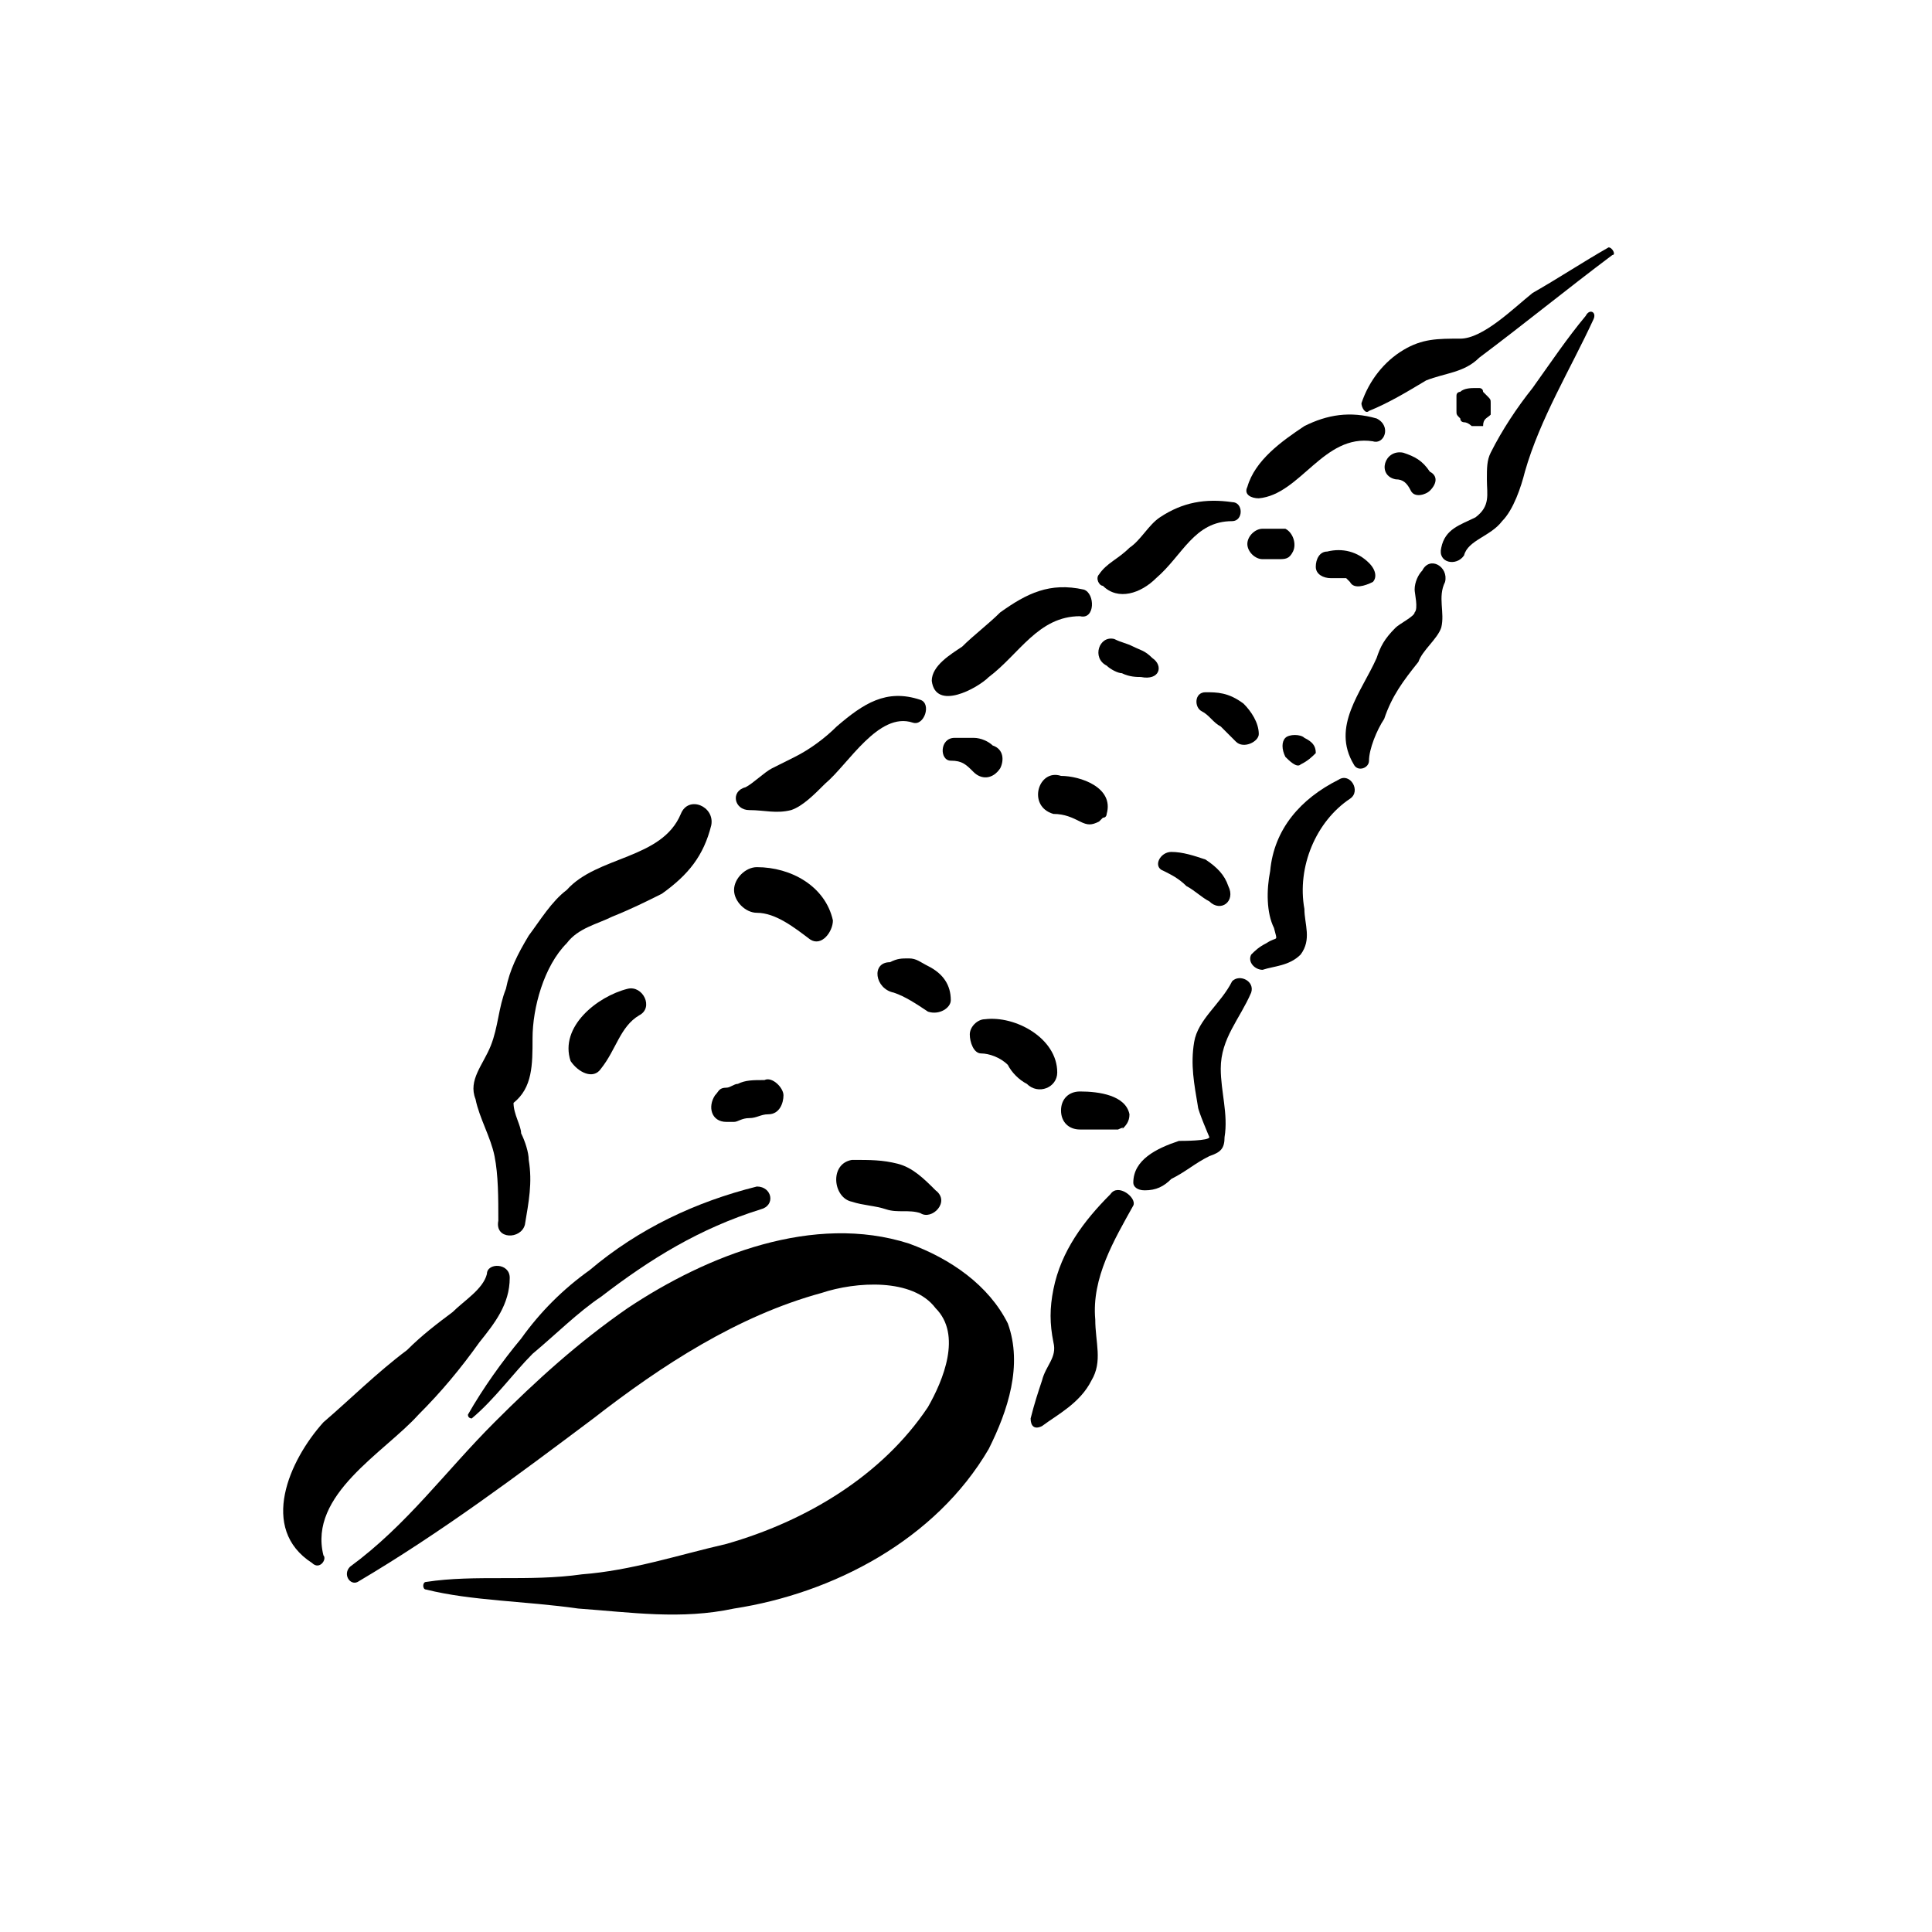
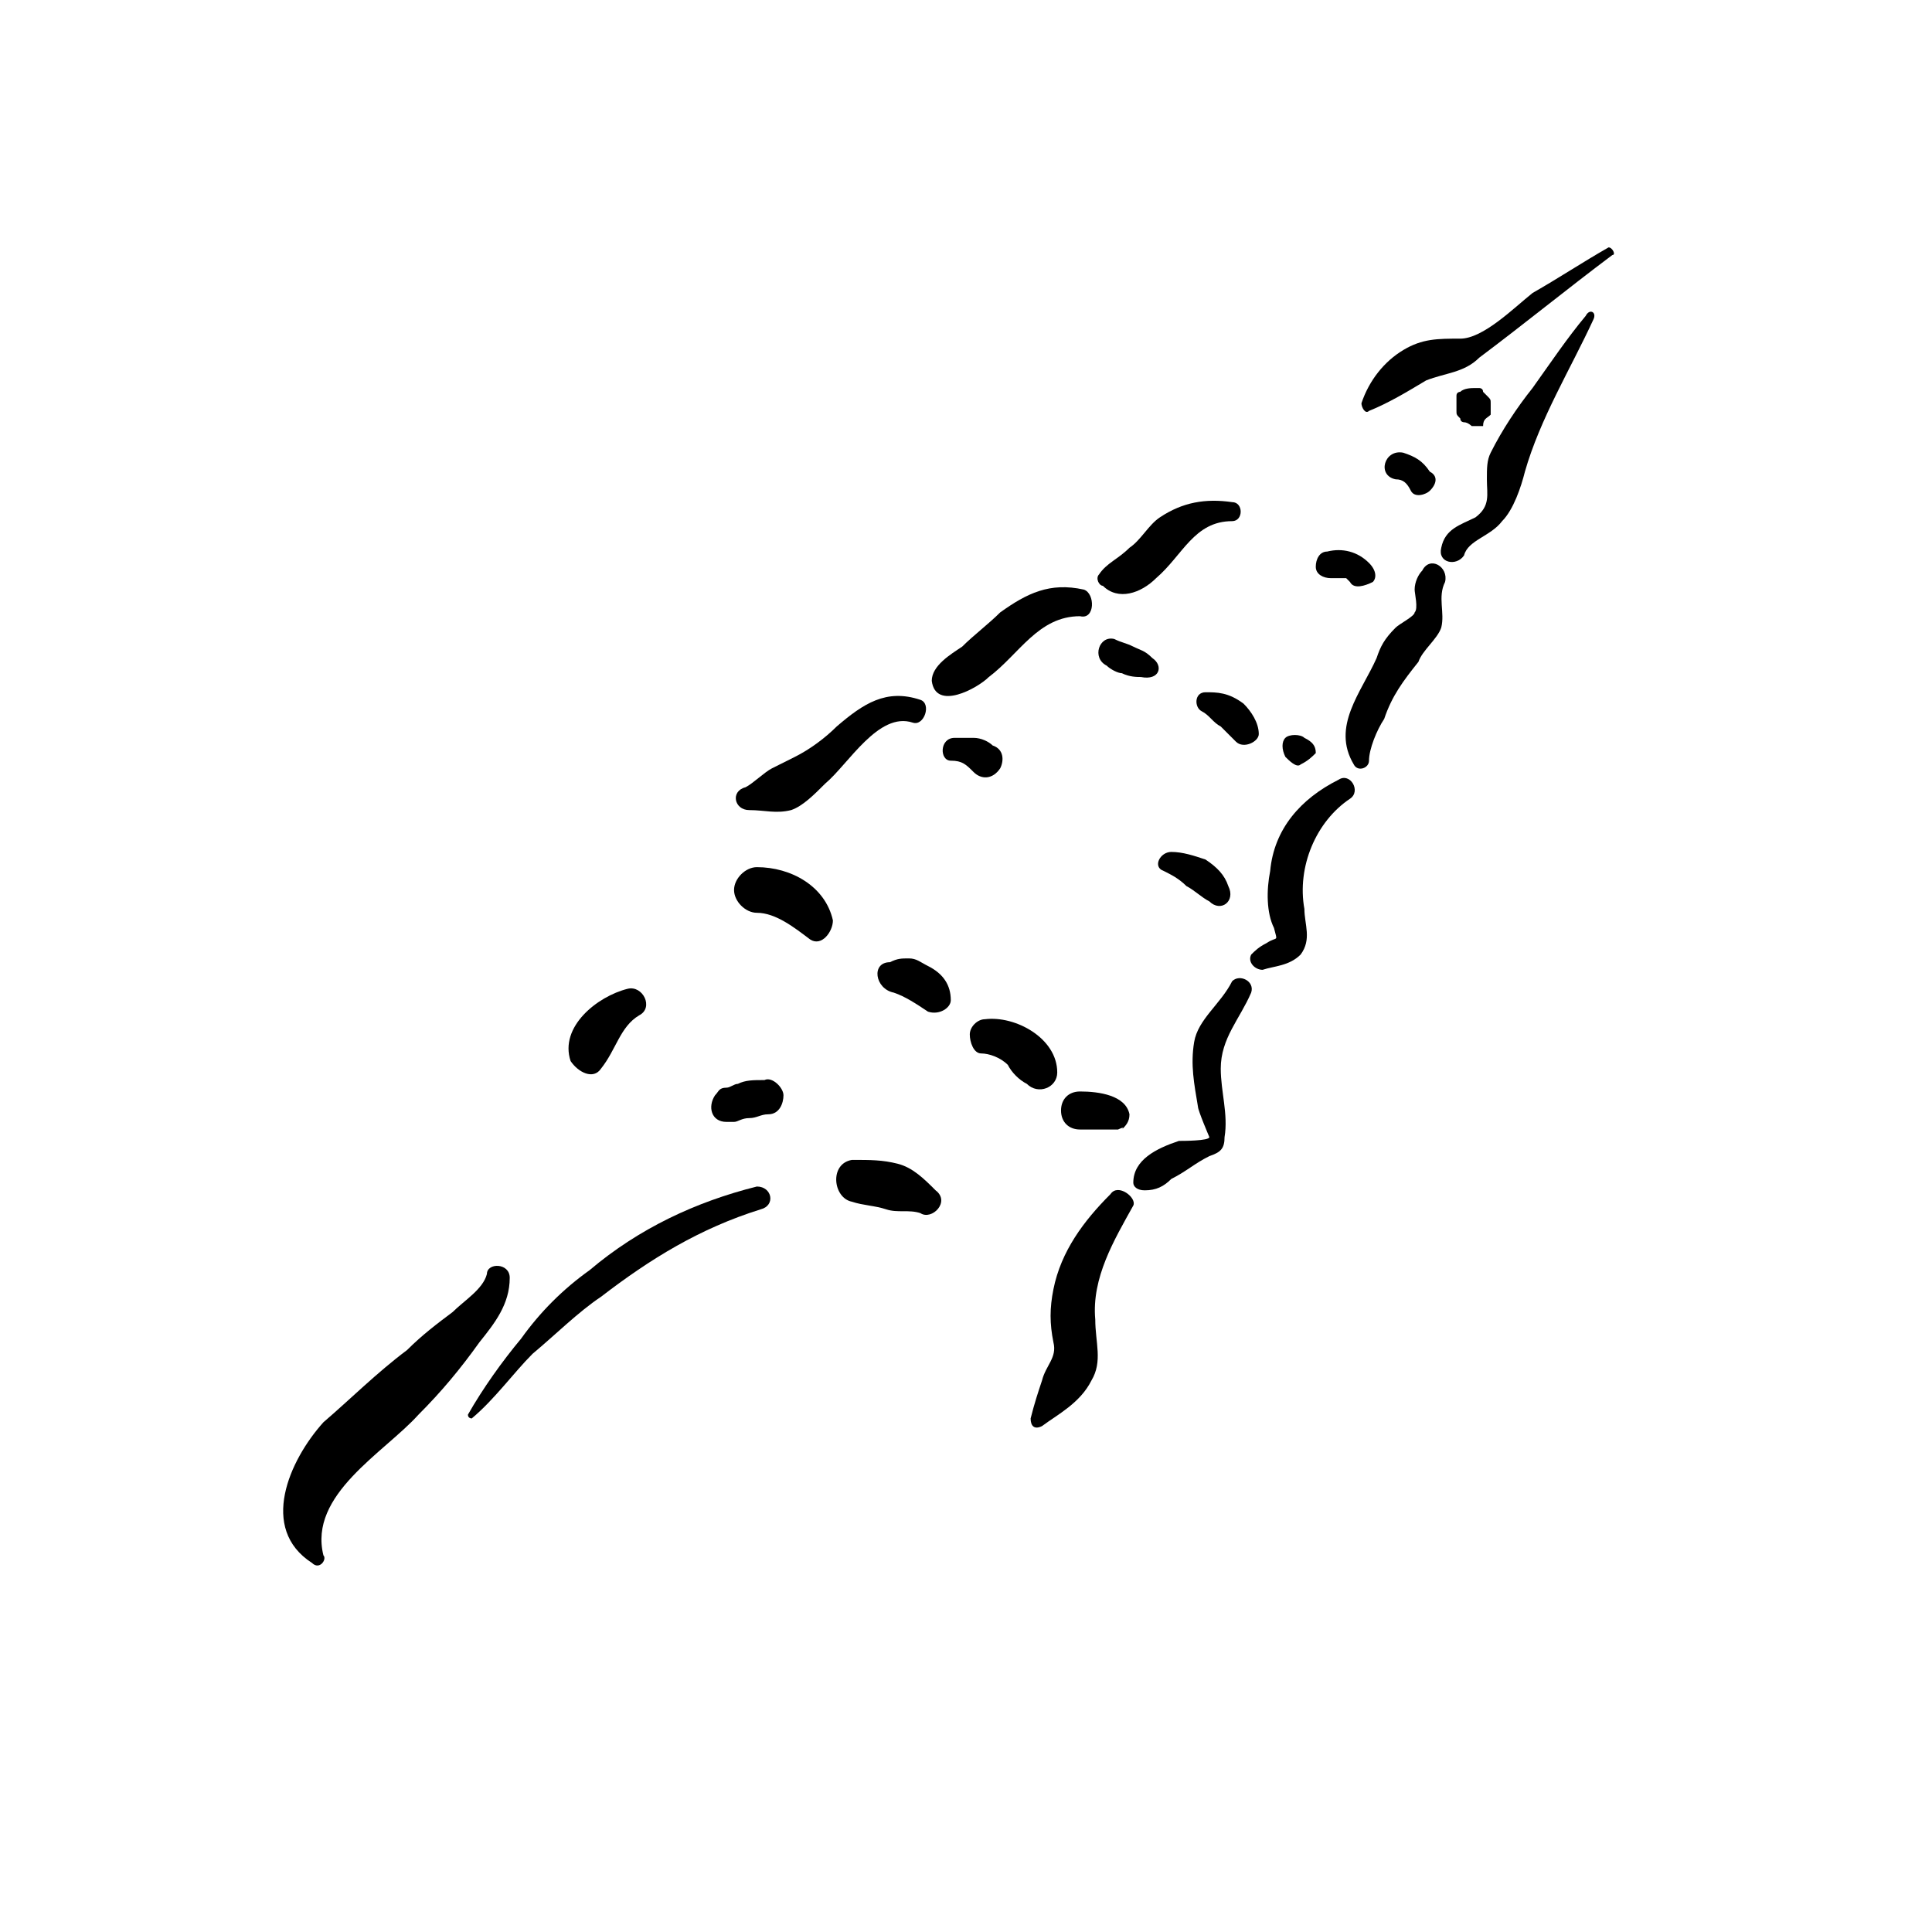
<svg xmlns="http://www.w3.org/2000/svg" fill="#000000" width="800px" height="800px" version="1.1" viewBox="144 144 512 512">
  <g>
    <path d="m570.29 209.56c-7.055 4.031-13.098 8.062-20.152 12.09-5.039 4.031-13.098 12.094-19.145 12.094s-10.078 0-15.113 3.023c-5.039 3.019-9.07 8.059-11.086 14.105 0 1.008 1.008 3.023 2.016 2.016 5.039-2.016 10.078-5.039 15.113-8.062 5.039-2.016 10.078-2.016 14.105-6.047 12.094-9.066 23.18-18.137 35.27-27.203 1.008 0 0-2.016-1.008-2.016z" />
-     <path d="m508.82 254.9c-7.051-2.016-13.098-1.008-19.145 2.016-6.043 4.027-13.098 9.066-15.113 16.121-1.008 2.016 1.008 3.023 3.023 3.023 11.082-1.008 17.129-17.129 30.23-15.113 3.019 1.004 5.035-4.031 1.004-6.047z" />
    <path d="m470.53 277.07c-7.055-1.008-13.098 0-19.145 4.031-3.023 2.012-5.039 6.043-8.062 8.059-3.019 3.023-6.043 4.031-8.059 7.055-1.008 1.008 0 3.023 1.008 3.023 4.031 4.027 10.074 2.012 14.105-2.016 7.055-6.047 10.078-15.113 20.152-15.113 3.023-0.004 3.023-5.039 0-5.039z" />
    <path d="m431.23 300.25c-9.066-2.016-15.113 1.004-22.168 6.043-3.023 3.023-7.051 6.047-10.074 9.07-3.023 2.016-8.062 5.039-8.062 9.066 1.008 8.062 12.09 2.016 15.113-1.008 8.062-6.043 13.102-16.121 24.184-16.121 4.031 1.008 4.031-6.047 1.008-7.051z" />
    <path d="m387.91 329.46c-9.066-3.023-15.113 1.008-22.168 7.055-3.023 3.023-7.051 6.043-11.082 8.059-2.016 1.008-4.031 2.016-6.047 3.023-2.016 1.008-5.039 4.031-7.055 5.039-4.027 1.008-3.019 6.047 1.008 6.047 4.031 0 7.055 1.008 11.082 0 3.027-1.008 6.051-4.031 9.07-7.055 6.047-5.039 14.105-19.145 23.176-16.121 3.023 1.008 5.039-5.039 2.016-6.047z" />
-     <path d="m283.11 468.52c1.008-6.047 2.016-11.082 1.008-17.129 0-2.016-1.008-5.039-2.016-7.055 0-2.012-2.012-5.035-2.012-8.059 5.039-4.031 5.039-10.078 5.039-17.129 0-8.062 3.023-19.145 9.07-25.191 3.019-4.031 8.055-5.039 12.086-7.055 5.039-2.016 9.07-4.031 13.102-6.043 7.055-5.039 11.082-10.078 13.098-18.137 1.008-5.039-6.047-8.062-8.062-3.023-5.039 12.09-22.168 11.082-30.23 20.152-4.027 3.019-7.051 8.059-10.074 12.09-3.023 5.039-5.035 9.07-6.043 14.105-2.016 5.039-2.016 10.078-4.031 15.113-2.016 5.039-6.047 9.07-4.031 14.109 1.008 5.039 4.031 10.074 5.039 15.113 1.008 5.039 1.008 11.082 1.008 17.129-1.008 5.039 6.043 5.039 7.051 1.008z" />
    <path d="m229.71 556.18c-4.031-16.121 16.121-27.207 25.191-37.281 6.047-6.047 11.082-12.09 16.121-19.145 4.031-5.039 8.062-10.078 8.062-17.129 0-4.031-6.047-4.031-6.047-1.008-1.008 4.031-6.047 7.055-9.07 10.078-4.031 3.023-8.062 6.047-12.09 10.078-8.062 6.039-15.113 13.094-22.168 19.141-9.07 10.074-17.129 28.211-3.023 37.281 2.016 2.016 4.031-1.008 3.023-2.016z" />
-     <path d="m406.04 527.96c5.039-10.078 9.07-22.168 5.039-33.25-5.039-10.078-15.113-17.129-26.199-21.16-25.188-8.062-53.402 3.023-74.562 17.129-13.098 9.07-24.184 19.145-35.266 30.23-13.102 13.098-23.176 27.203-38.289 38.289-2.016 2.016 0 5.039 2.016 4.031 22.168-13.098 42.32-28.215 62.473-43.328 18.137-14.109 38.289-27.207 60.457-33.254 9.07-3.023 24.184-4.031 30.23 4.031 7.051 7.055 2.012 19.145-2.019 26.199-12.09 18.137-32.242 30.23-53.402 36.273-13.102 3.023-25.191 7.055-38.289 8.062-14.105 2.016-28.215 0-41.312 2.016-1.008 0-1.008 2.016 0 2.016 12.09 3.019 26.195 3.019 40.305 5.035 14.105 1.008 27.207 3.023 41.312 0 26.195-4.031 53.402-18.137 67.508-42.32z" />
    <path d="m542.07 282.11c3.019-3.019 5.035-9.066 6.043-13.098 4.031-14.105 12.094-27.207 18.137-40.305 1.008-2.016-1.008-3.023-2.016-1.008-5.035 6.047-9.066 12.09-14.105 19.145-4.031 5.039-8.059 11.086-11.082 17.129-1.008 2.016-1.008 4.031-1.008 7.055 0 4.031 1.008 7.055-3.023 10.078-4.031 2.012-8.062 3.019-9.07 8.059-1.008 4.031 4.031 5.039 6.047 2.016 1.008-4.031 7.055-5.039 10.078-9.07z" />
    <path d="m506.8 345.59c0-3.023 2.016-8.062 4.031-11.082 2.016-6.047 5.039-10.078 9.07-15.113 1.008-3.023 5.035-6.047 6.043-9.07 1.008-4.031-1.008-8.062 1.008-12.09 1.008-4.031-4.027-7.055-6.043-3.023-1.008 1.008-2.016 3.023-2.016 5.039 0 1.008 1.008 5.039 0 6.047 0 1.008-4.031 3.023-5.039 4.031-3.023 3.019-4.031 5.035-5.039 8.059-4.031 9.066-12.09 18.137-6.043 28.211 1.008 2.016 4.027 1.008 4.027-1.008z" />
    <path d="m488.67 396.98c3.023-4.031 1.008-8.062 1.008-12.09-2.016-11.086 3.023-23.176 12.094-29.223 3.023-2.016 0-7.055-3.023-5.039-10.078 5.039-17.129 13.098-18.137 24.184-1.008 5.039-1.008 11.082 1.008 15.113 1.008 4.031 1.008 2.016-2.016 4.031-2.016 1.008-3.023 2.016-4.031 3.023-1.008 2.016 1.008 4.031 3.023 4.031 3.023-1.008 7.051-1.008 10.074-4.031z" />
    <path d="m468.52 445.34c1.008-6.047-1.008-12.09-1.008-18.137 0-8.062 5.039-13.098 8.062-20.152 1.008-3.023-3.023-5.035-5.039-3.023-3.023 6.047-9.066 10.078-10.074 16.125-1.008 6.047 0 11.082 1.008 17.129 0 1.008 3.023 8.062 3.023 8.062 0 1.008-7.055 1.008-8.062 1.008-6.047 2.012-12.094 5.035-12.094 11.082 0 1.008 1.008 2.016 3.023 2.016 3.023 0 5.039-1.008 7.055-3.023 4.031-2.016 6.047-4.031 10.078-6.047 3.019-1.008 4.027-2.016 4.027-5.039z" />
    <path d="m433.25 509.83c3.023-5.039 1.008-10.078 1.008-16.121-1.008-11.082 5.039-21.16 10.078-30.23 1.004-2.012-4.031-6.043-6.047-3.019-7.055 7.051-13.102 15.113-15.117 25.188-1.008 5.039-1.008 9.07 0 14.105 1.008 4.031-2.016 6.047-3.023 10.078-1.008 3.023-2.016 6.047-3.023 10.078 0 2.016 1.008 3.023 3.023 2.016 4.031-3.023 10.078-6.047 13.102-12.094z" />
    <path d="m364.73 387.91c-2.016-9.07-11.082-14.105-20.152-14.105-3.023 0-6.047 3.023-6.047 6.047 0 3.023 3.023 6.047 6.047 6.047 5.039 0 10.078 4.031 14.105 7.055 3.027 2.012 6.047-2.019 6.047-5.043z" />
    <path d="m395.97 409.07c0-4.031-2.016-7.055-6.047-9.07-2.016-1.004-3.023-2.012-5.039-2.012-2.016 0-3.023 0-5.039 1.008-5.035 0-4.027 7.051 1.012 8.059 3.019 1.008 6.043 3.023 9.066 5.039 3.023 1.008 6.047-1.008 6.047-3.023z" />
    <path d="m424.18 428.21c0-9.07-11.082-15.113-19.145-14.105-2.016 0-4.031 2.016-4.031 4.031s1.008 5.039 3.023 5.039 5.039 1.008 7.055 3.023c1.008 2.012 3.023 4.027 5.039 5.035 3.023 3.023 8.059 1.008 8.059-3.023z" />
    <path d="m443.32 439.3c-1.004-5.039-8.059-6.047-13.098-6.047-3.023 0-5.039 2.016-5.039 5.039 0 3.023 2.016 5.039 5.039 5.039h5.039 3.023 2.016s2.016-1.008 1.008 0c1.008-1.008 2.012-2.016 2.012-4.031z" />
    <path d="m409.07 347.6c1.008-2.016 1.008-5.039-2.016-6.047-1.008-1.004-3.023-2.012-5.035-2.012h-5.039c-4.031 0-4.031 6.047-1.008 6.047 3.023-0.004 4.031 1.004 6.047 3.019 2.012 2.016 5.035 2.016 7.051-1.008z" />
-     <path d="m437.28 359.7c2.016-7.055-7.055-10.078-12.094-10.078-6.043-2.016-9.066 8.062-2.016 10.078 3.023 0 5.039 1.008 7.055 2.016 2.016 1.008 3.023 1.008 5.039 0l1.008-1.008c1.008 0 1.008-1.008 1.008-1.008z" />
    <path d="m469.52 378.84c-1.008-3.023-3.023-5.039-6.047-7.055-3.019-1.008-6.043-2.016-9.066-2.016-3.023 0-5.039 4.031-2.016 5.039 2.016 1.008 4.031 2.016 6.047 4.031 2.016 1.008 4.031 3.023 6.043 4.027 3.023 3.023 7.055 0 5.039-4.027z" />
    <path d="m449.37 318.38c-2.016-2.016-3.023-2.016-5.039-3.023-2.012-1.008-3.019-1.008-5.035-2.016-4.031-1.008-6.047 5.039-2.016 7.055 1.008 1.004 3.023 2.012 4.031 2.012 2.016 1.008 4.031 1.008 5.039 1.008 5.035 1.008 6.043-3.019 3.019-5.035z" />
    <path d="m477.59 338.54c0-3.023-2.016-6.047-4.031-8.062-4.031-3.023-7.055-3.023-10.078-3.023-3.023 0-3.023 4.031-1.008 5.039 2.016 1.008 3.023 3.023 5.039 4.031l4.031 4.031c2.016 2.012 6.047 0 6.047-2.016z" />
    <path d="m492.7 343.57c0-2.016-1.008-3.023-3.023-4.031-1.008-1.008-4.031-1.008-5.039 0-1.008 1.008-1.008 3.023 0 5.039 1.008 1.008 3.023 3.023 4.031 2.016 2.016-1.008 3.023-2.016 4.031-3.023z" />
-     <path d="m486.65 290.17c1.008-2.016 0-5.039-2.016-6.047h-6.043c-2.016 0-4.031 2.016-4.031 4.031s2.016 4.031 4.031 4.031h1.008 1.008 2.016c2.012 0 3.019 0 4.027-2.016z" />
    <path d="m506.8 293.19c-3.019-3.023-7.051-4.031-11.082-3.023-2.016 0-3.023 2.016-3.023 4.031s2.016 3.023 4.031 3.023h3.023 1.008l1.008 1.008c1.008 2.016 4.031 1.008 6.047 0 1.004-1.008 1.004-3.023-1.012-5.039z" />
    <path d="m522.93 269.01c-2.016-3.023-4.031-4.031-7.055-5.039-5.039-1.008-7.055 6.047-2.016 7.055 2.016 0 3.023 1.008 4.031 3.023s4.031 1.008 5.039 0c2.012-2.016 2.012-4.031 0-5.039z" />
    <path d="m539.05 253.89v-2.016-1.008c0-1.008 0-1.008-1.008-2.016l-1.008-1.008c0-1.008-1.008-1.008-1.008-1.008h-1.008c-1.008 0-3.023 0-4.031 1.008 0 0-1.008 0-1.008 1.008v2.016 2.016c0 1.008 0 1.008 1.008 2.016 0 1.008 1.008 1.008 1.008 1.008 1.008 0 2.016 1.008 2.016 1.008h1.008 2.016c0-2.016 1.008-2.016 2.016-3.023-1.008 0-1.008 0 0 0z" />
    <path d="m303.27 427.2c4.031-5.039 5.039-11.082 10.078-14.105 4.031-2.016 1.008-8.062-3.023-7.055-8.062 2.016-18.137 10.078-15.113 19.145 2.016 3.023 6.043 5.039 8.059 2.016z" />
    <path d="m351.63 434.26c0-2.016-3.023-5.039-5.039-4.031-3.023 0-5.039 0-7.051 1.008-1.008 0-2.016 1.008-3.023 1.008-2.016 0-2.016 1.008-3.023 2.016-2.016 3.023-1.008 7.055 3.023 7.055h2.016c1.008 0 2.016-1.008 4.031-1.008 2.012 0 3.019-1.008 5.035-1.008 3.023 0 4.031-3.023 4.031-5.039z" />
    <path d="m391.94 459.45c-3.023-3.023-6.047-6.047-10.078-7.055-4.027-1.008-7.051-1.008-12.09-1.008-6.047 1.008-5.039 10.078 0 11.082 3.023 1.008 6.047 1.008 9.07 2.016 3.023 1.008 6.047 0 9.07 1.008 3.019 2.016 8.059-3.019 4.027-6.043z" />
    <path d="m344.58 458.44c-16.121 4.031-31.234 11.082-44.332 22.168-7.055 5.035-13.102 11.082-18.141 18.137-5.039 6.047-10.078 13.098-14.105 20.152 0 1.008 1.008 1.008 1.008 1.008 6.047-5.039 11.082-12.09 16.121-17.129 6.047-5.039 12.09-11.082 18.137-15.113 13.098-10.078 26.199-18.137 42.32-23.176 4.031-1.012 3.023-6.047-1.008-6.047z" />
  </g>
</svg>